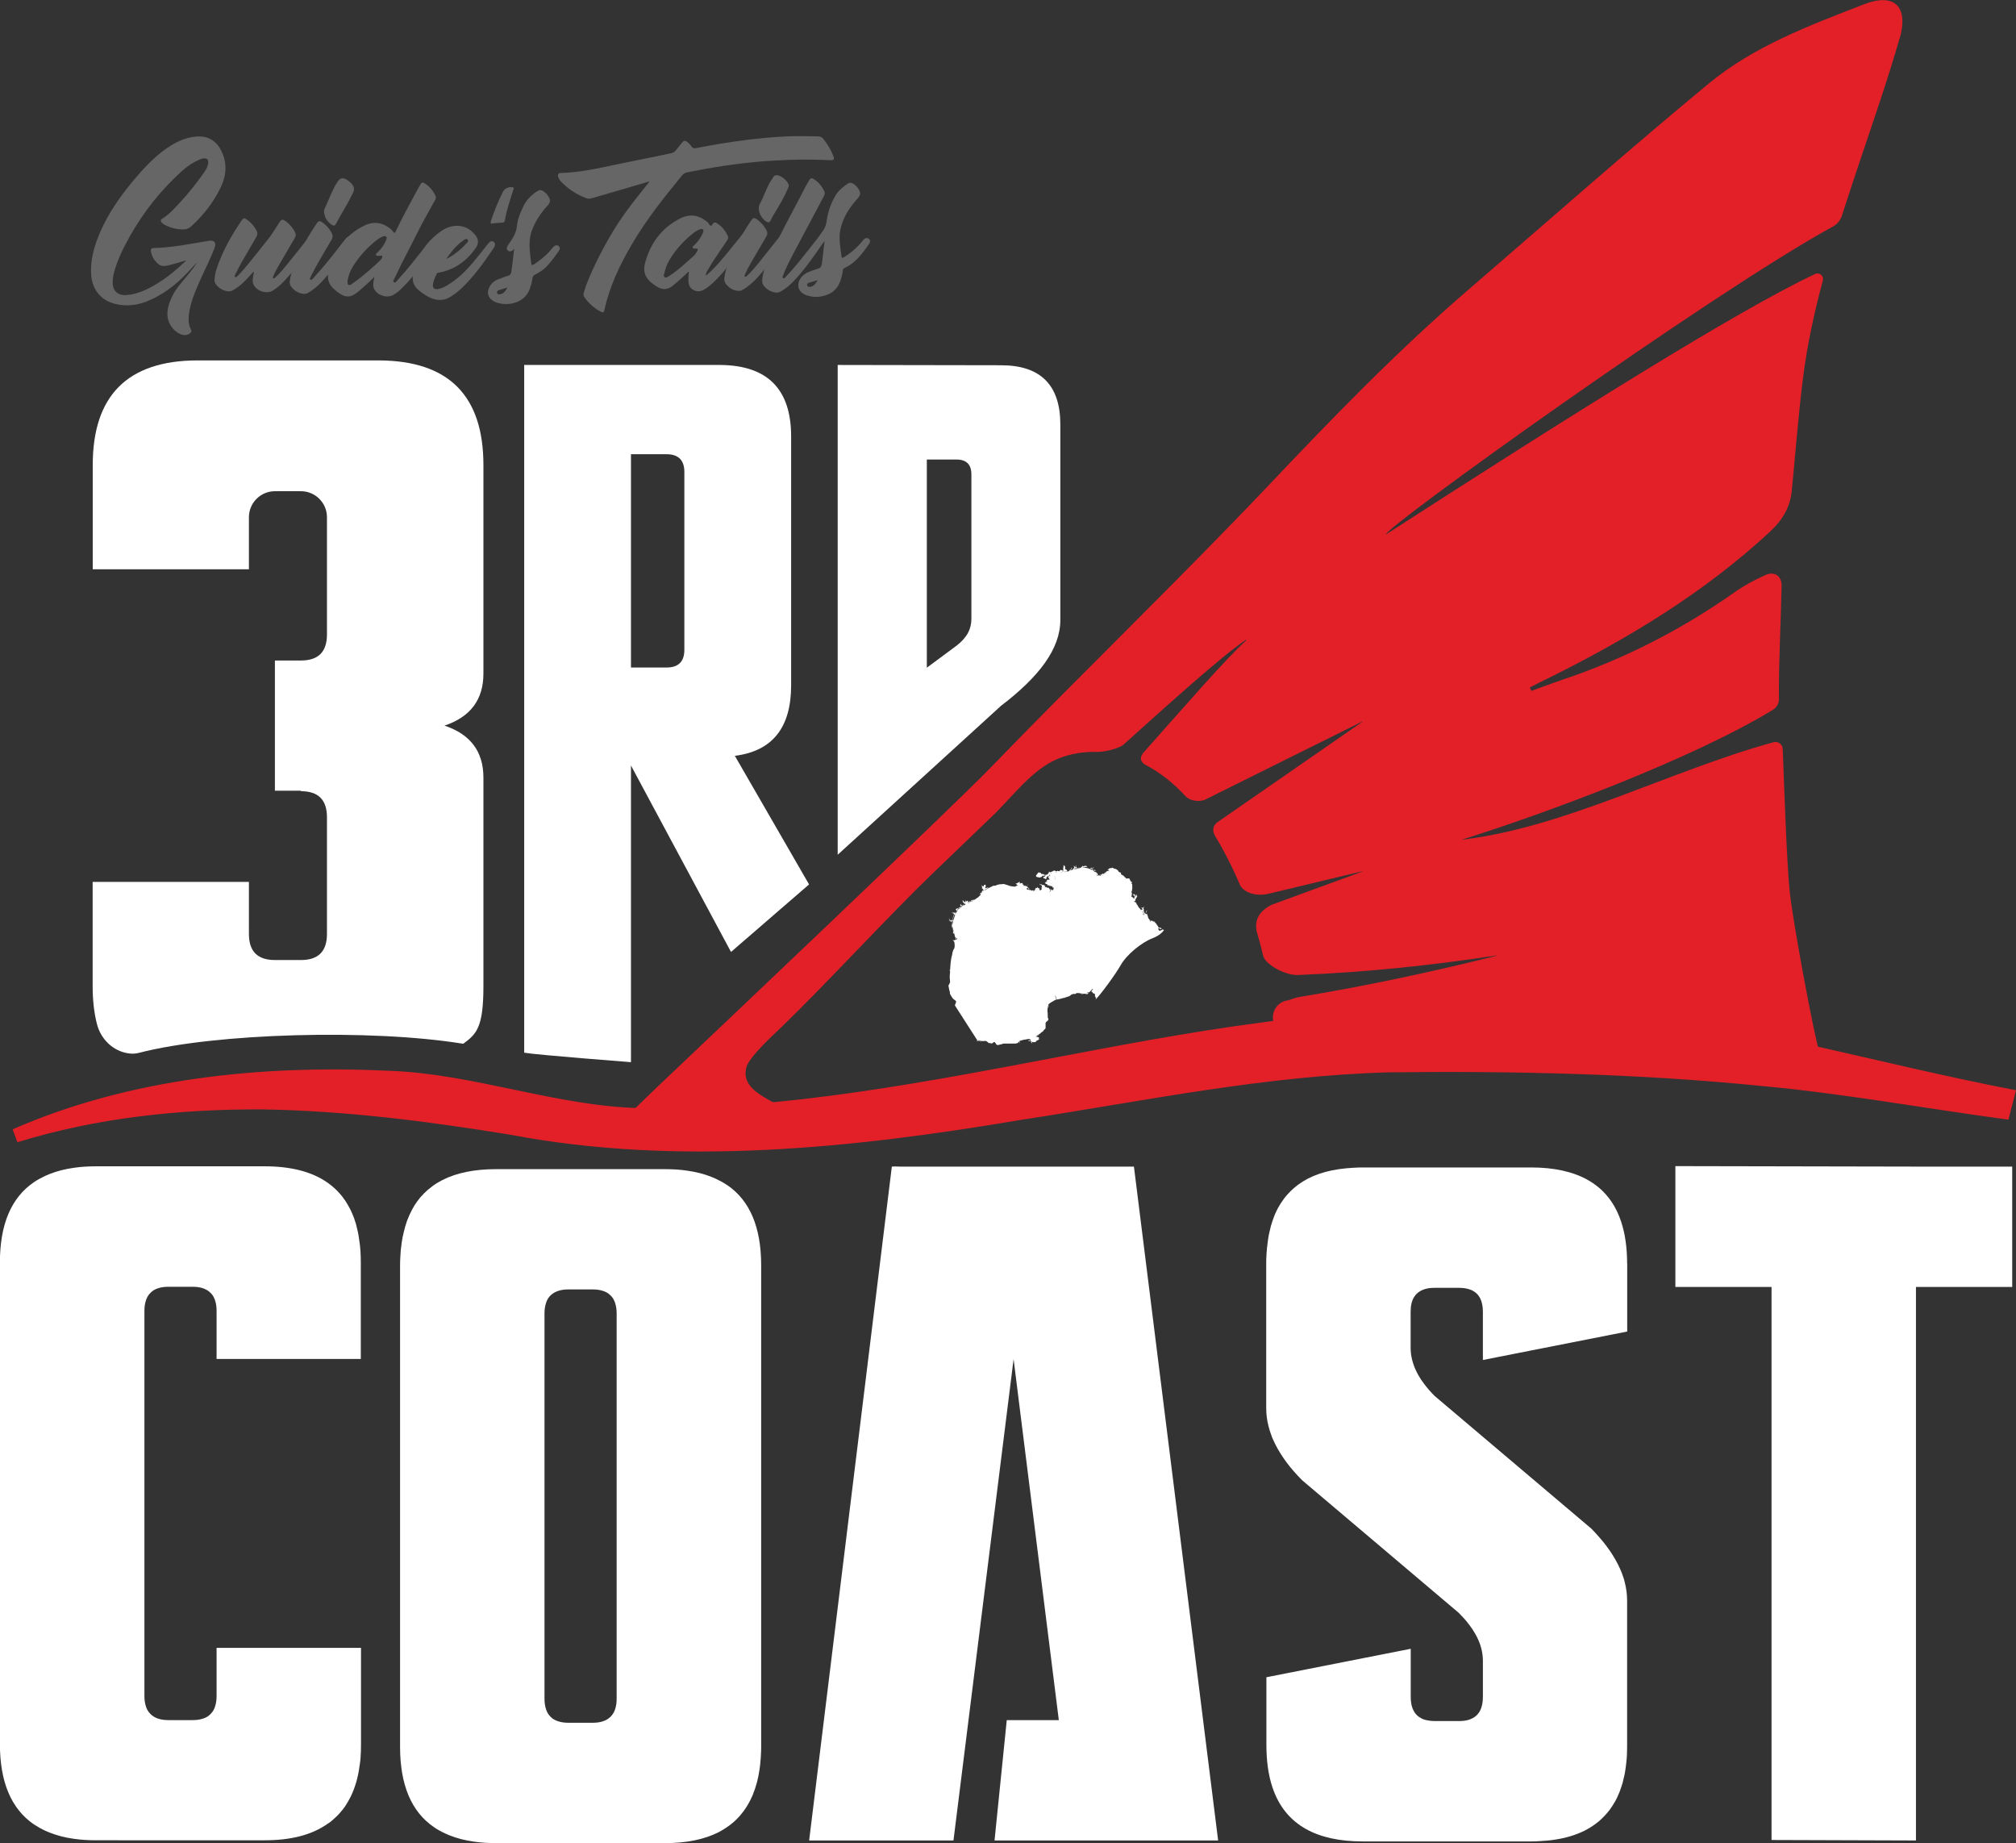
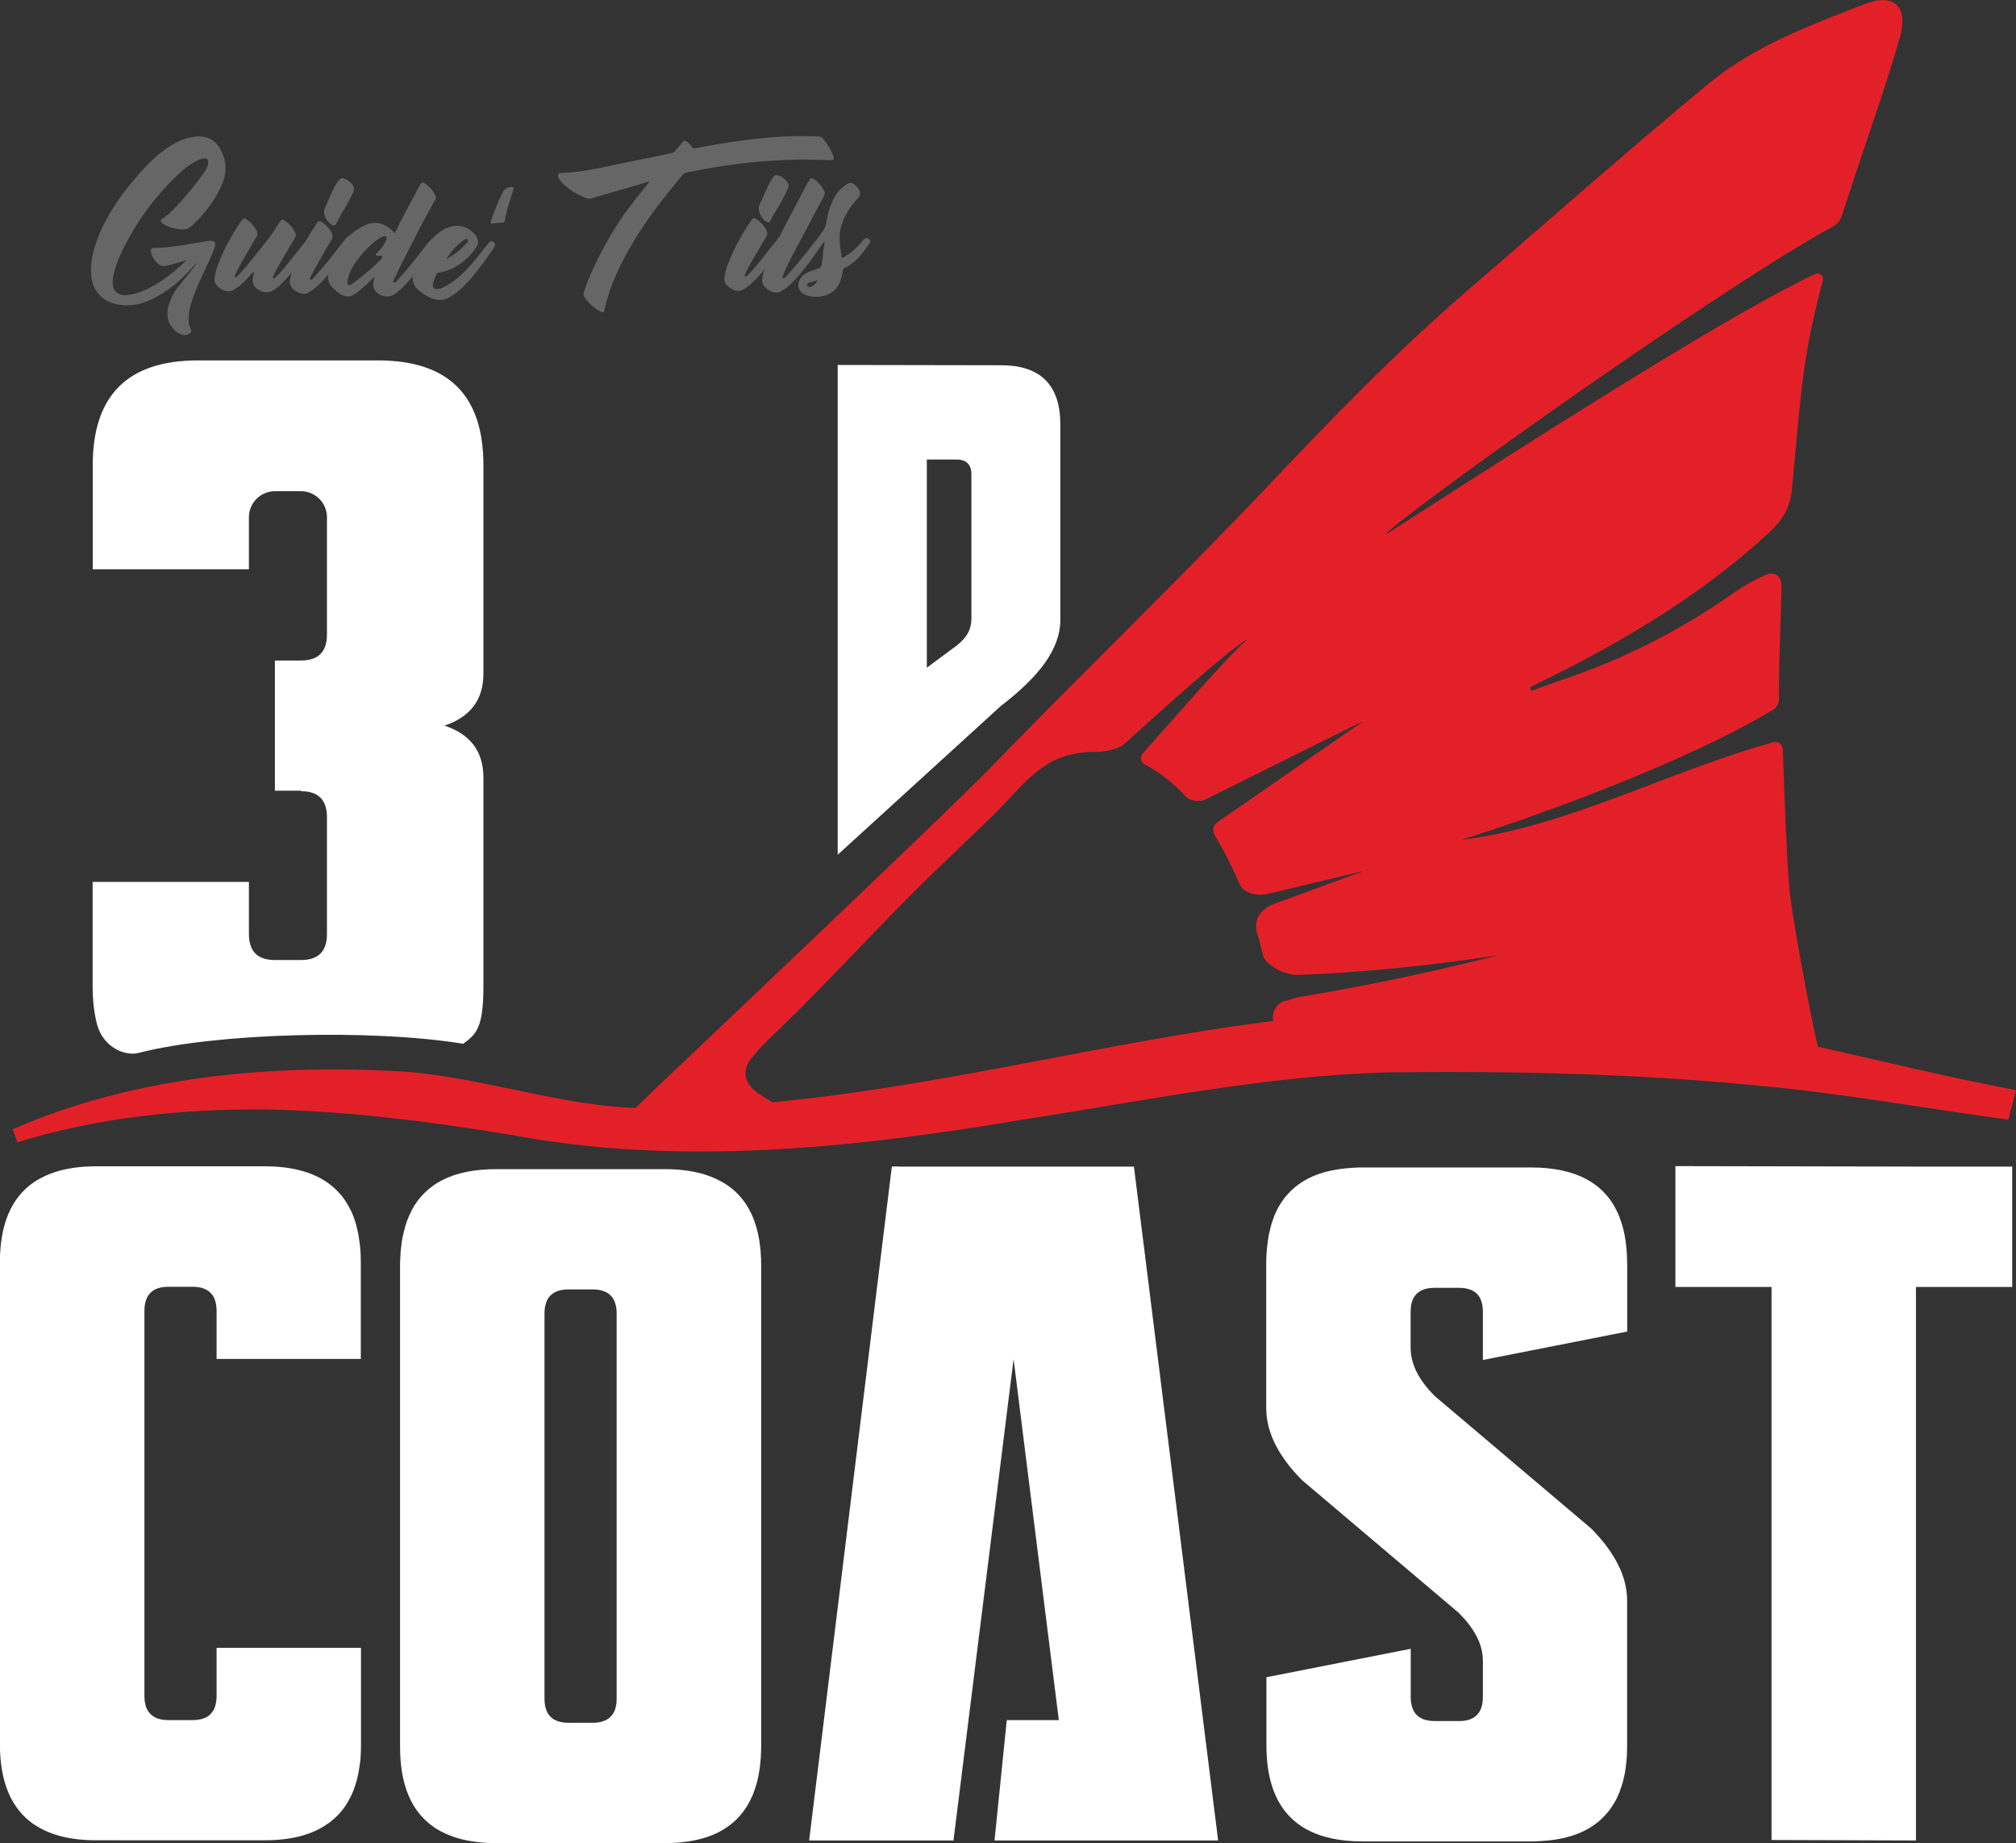
<svg xmlns="http://www.w3.org/2000/svg" xmlns:ns1="http://sodipodi.sourceforge.net/DTD/sodipodi-0.dtd" xmlns:ns2="http://www.inkscape.org/namespaces/inkscape" id="Layer_2" data-name="Layer 2" viewBox="0 0 212.6 194.32" ns1:docname="bThird-coast-stacked-white.svg" ns2:version="1.3 (0e150ed6c4, 2023-07-21)">
  <rect x="0" y="0" width="212.6" height="194.32" fill="#333333" stroke="none" />
  <defs id="defs4">
    <style id="style2">
      .cls-1 {
        fill: #666;
      }

      .cls-1, .cls-2, .cls-3, .cls-4, .cls-5, .cls-6 {
        stroke-width: 0px;
      }

      .cls-3 {
        fill: #fff;
      }

      .cls-4 {
        fill: #99594d;
      }

      .cls-5 {
        fill: #231f20;
      }

      .cls-6 {
        fill: #e32028;
      }
    </style>
  </defs>
  <g id="Layer_1-2" data-name="Layer 1">
    <g id="g10">
      <path class="cls-6" d="M200.32,4.06c-1.28,4.46-2.82,8.84-4.29,13.24-.61,1.8-1.19,3.6-1.78,5.41-.16.5-.49.92-.95,1.17-12.89,7.05-47.49,31.91-47.14,32.47,19.73-12.73,37.05-23.6,45.27-27.47.44-.2.93.21.8.69-.9,3.35-1.64,6.74-2.08,10.21-.51,3.99-.8,8-1.2,11.99-.17,1.71-.97,3.05-2.25,4.25-7.01,6.51-15.1,11.37-23.61,15.58-.59.28-1.18.58-1.76.88.06.12.11.24.16.36,1.08-.39,2.15-.78,3.24-1.16,6.52-2.18,12.58-5.28,18.2-9.24,1.01-.71,2.13-1.32,3.27-1.82.93-.41,1.7.11,1.68,1.14-.06,3.4-.32,8.3-.28,11.9.02.48-.22.92-.62,1.17-8.63,5.25-24.08,10.97-32.86,13.71,10.89-1.27,21.86-7.24,32.9-10.28.48-.14.96.21.98.7.16,4.14.39,11.21.71,14.79.2,2.26,1.59,10,2.53,14.51.25,1.19.47,2.16.63,2.74-.76.04-3.96.2-3.42.06-.02-.13-.04-.27-.06-.41-.2-.05-.39-.14-.56-.12-3.56.35-6.87-1.25-10.42-1.24-3.81.02-10.11-1.38-13.92-1.77-5.96-.6-7.99,2.14-13.85,1.6-.49.15-.97.29-1.45.43.05-.04.1-.08.14-.13-.28.06-.5.13-.51.17.05.01.09.02.13.02-1.26.37-2.51.69-3.77.93-.66.13-9.81,1.82-9.83,2.16.07-1.69.04-3.39-.09-5.08,0-.07-.01-.13-.02-.2-.08-.97.62-1.84,1.59-1.95,0,0,.01,0,.02,0,.32-.13.7-.25,1.12-.34.13-.02.26-.05.39-.07,6.65-1.1,13.48-2.54,20.46-4.29v-.03c-7.08,1.08-14,1.78-20.76,2.05-.09.01-.19.01-.29.01-1.46-.02-3.4-1.21-3.57-2.05-.19-.84-.41-1.67-.66-2.49-.26-1.18.16-2.14,1.52-2.84.01-.01.02-.01.03-.02l9.58-3.51v-.03s-9.93,2.38-9.93,2.38h-.01c-1.41.32-2.54-.22-2.92-.84h0c-.04-.09-.07-.17-.11-.25-.51-1.19-1.08-2.36-1.7-3.51-.28-.52-.58-1.04-.89-1.55-.31-.6-.17-1.06.29-1.41l15.29-10.59-.02-.02-16.6,8.25s0,.01-.02.01c-.62.23-1.48.11-1.93-.29t-.02-.01c-1.26-1.38-2.71-2.57-4.38-3.43h-.01c-.45-.33-.5-.73-.23-1.08h-.04c4.31-4.85,8.93-10.18,10.99-12.01l-.05-.05c-2.72,1.87-7.87,6.53-12.99,11.13h-.01c-.75.47-2.15.7-2.65.69h.04c-1.42-.05-2.85.17-4.16.7-2.75,1.11-4.85,4.04-6.96,6.06-2.14,2.06-4.28,4.11-6.42,6.17-4.28,4.11-11.51,11.94-15.79,16.05-.82.79-3.38,3.12-3.71,4.21-.24.8-.06,1.44.34,1.97.71.95,2.13,1.57,3.21,2.2l-16.3,1.2s2.19-2.16,3.07-2.99c6.21-5.88,31.49-29.85,35.42-33.92,9.57-9.9,19.73-19.67,29.21-29.65,6.76-7.14,13.59-14.2,21.05-20.63,8.46-7.29,16.83-14.7,25.43-21.81,4.79-3.97,10.65-6.15,16.39-8.38,3.22-1.26,4.75.22,3.78,3.61Z" id="path6" />
    </g>
    <path class="cls-5" d="M22.84,143.29v-5.08c0-.42-.05-.78-.16-1.1-.02-.08-.05-.16-.09-.23-.09-.22-.22-.41-.39-.57-.21-.21-.47-.37-.79-.48-.32-.11-.68-.16-1.11-.16h-2.53c-.42,0-.79.05-1.11.16-.32.1-.59.26-.79.48-.17.16-.3.35-.39.57-.04.07-.07.15-.09.23-.11.32-.16.68-.16,1.1v40.6c0,.42.05.79.16,1.11.07.24.18.44.33.63.05.06.1.12.15.17.05.05.11.1.17.15.06.05.12.09.19.13t0,0c.06.04.13.08.2.11.08.03.15.06.23.09.32.11.69.16,1.11.16h2.53c.43,0,.79-.05,1.11-.16.32-.1.59-.26.79-.48.05-.05.1-.11.15-.17.15-.18.26-.39.33-.63.11-.32.16-.69.16-1.11v-5.07h15.23v10.14c0,.21,0,.43-.01.63,0,.14,0,.28-.02.43,0,.08,0,.16-.01.24,0,.14-.02.27-.03.4,0,.07-.01.14-.03.21,0,.13-.03.25-.05.37-.02.16-.05.32-.07.48-.03.21-.08.41-.12.62-.08.39-.19.77-.32,1.13-.08.21-.15.43-.24.63-.06.15-.14.3-.21.45-.08.16-.17.33-.26.48-.09.15-.19.31-.28.46-.1.15-.21.29-.32.43-.11.14-.22.27-.34.4-.12.13-.24.26-.37.37-.13.12-.26.24-.39.35-.07.06-.14.12-.21.17-.08.05-.15.1-.23.15-1.64,1.17-3.85,1.75-6.65,1.75H10.15c-.84,0-1.64-.05-2.38-.16-.46-.06-.91-.15-1.33-.26-.42-.11-.82-.24-1.2-.39-.15-.06-.3-.12-.45-.19-.43-.2-.84-.43-1.22-.68-2.39-1.64-3.58-4.47-3.58-8.48v-50.75c0-4.02,1.19-6.84,3.58-8.47.38-.26.79-.48,1.22-.68.15-.06.3-.13.45-.19.38-.15.78-.28,1.2-.39.42-.11.86-.19,1.33-.26.74-.11,1.53-.16,2.38-.16h17.76c2.8,0,5.02.58,6.67,1.75.14.1.28.21.42.32,0,0,.01,0,.02.02.12.1.25.21.36.32.01,0,.03.02.03.03.11.1.21.21.31.32.26.27.49.57.7.88.1.15.19.3.28.46.09.15.17.32.26.48.06.12.12.25.18.39.04.09.08.18.11.27.06.14.11.27.15.42.06.17.12.35.17.54,0,0,0,0,0,.01.05.19.1.39.14.58.05.21.09.41.12.63.03.15.05.32.07.48.02.12.04.24.05.36.01.06.02.13.02.2.02.14.03.28.04.42,0,.07.01.14.01.21.01.15.02.3.02.44,0,.21.01.41.01.63v10.15h-15.23Z" id="path12" style="fill:#ffffff" />
    <path class="cls-5" d="M76.68,124.95c-.38-.26-.79-.48-1.22-.68-.15-.06-.3-.13-.45-.19-.37-.15-.77-.28-1.2-.39-.42-.11-.86-.19-1.33-.26-.74-.11-1.53-.16-2.38-.16h-17.77c-2.28,0-4.17.38-5.68,1.15-.37.19-.72.4-1.04.64-.15.11-.3.23-.44.35-.02,0-.03.02-.04.03-.14.12-.27.24-.4.37-.03.02-.05.05-.07.08-.11.11-.22.23-.32.34-.03.03-.06.06-.08.1-.11.13-.21.26-.32.41,0,0-.01.01,0,.02-.12.15-.22.32-.32.48,0,.01,0,.02-.01.03-.1.16-.19.33-.27.5-.02.03-.04.07-.05.11-.08.15-.15.3-.21.46-.1.23-.19.45-.26.7-.06.2-.13.41-.18.63-.06.21-.1.43-.15.64,0,.02-.01.05-.02.07-.03.15-.05.3-.08.46-.01.07-.03.14-.03.21-.02.1-.03.21-.04.31-.02.14-.03.27-.05.41,0,.03,0,.06-.01.1-.02.21-.03.43-.04.65-.02.29-.03.59-.03.9v50.75c0,4.02,1.19,6.85,3.58,8.48.38.26.78.48,1.22.68.15.06.3.13.44.19.38.15.78.28,1.21.39.42.11.86.19,1.32.26.74.11,1.53.16,2.38.16h17.77c2.28,0,4.16-.39,5.67-1.15h0c.14-.07.28-.15.41-.23.1-.06.21-.13.3-.19.03-.01.05-.03.08-.05.25-.17.5-.35.72-.54.15-.13.3-.26.44-.41.14-.14.28-.29.4-.44.39-.46.72-.97,1-1.53.08-.17.17-.35.25-.54.01-.03.03-.05.03-.08.16-.39.29-.8.41-1.23.11-.4.19-.83.26-1.27,0-.04.01-.08.02-.12.02-.1.03-.21.04-.31.03-.17.04-.34.05-.51.03-.21.04-.44.05-.66.02-.29.03-.59.03-.9v-50.75c0-4.02-1.19-6.84-3.58-8.47ZM65.03,179.09c0,.42-.05.79-.16,1.11-.07.24-.18.44-.33.63-.05.06-.1.12-.15.17-.21.21-.47.37-.79.48-.32.11-.68.16-1.11.16h-2.53c-.42,0-.79-.05-1.11-.16-.32-.1-.59-.26-.8-.48-.05-.05-.1-.11-.15-.17-.14-.18-.25-.39-.32-.63-.11-.32-.16-.69-.16-1.11v-40.6c0-.42.05-.78.16-1.1.02-.08.05-.16.08-.23.1-.22.23-.41.39-.57.21-.21.48-.37.8-.48.32-.11.69-.16,1.11-.16h2.53c.43,0,.79.05,1.11.16.32.1.59.26.79.48.17.16.3.35.39.57.04.07.07.15.09.23.11.32.16.68.16,1.1v40.6Z" id="path14" style="fill:#ffffff" />
    <path class="cls-5" d="M104.88,194.05h23.58l-8.88-71.05h-25.53c.66,1.03,17.72,3.3,17.22,1.92-.13-.35-15.32-1.64-15.72-1.64,0,0,2.91,1.2,1.66.27-.58-.43-2.43-.62-3.16-.55l-8.72,71.05h15.22l6.34-50.75,4.77,38.06h-5.49l-1.29,12.69Z" id="path16" style="fill:#ffffff" />
-     <path class="cls-5" d="M134.08,151.31c-.12-.32-.22-.63-.3-.95.08.32.18.63.3.95Z" id="path18" />
    <path class="cls-5" d="M136.45,155.12c-.28-.32-.54-.63-.77-.95.24.32.5.63.77.95Z" id="path20" />
    <path class="cls-5" d="M171.6,133.23v7.16l-15.22,3v-5.08c0-1.17-.4-1.93-1.21-2.29-.15-.06-.3-.12-.47-.15-.26-.06-.55-.09-.87-.09h-2.53c-.32,0-.61.03-.86.09-.15.03-.28.08-.41.13-.25.1-.45.24-.63.41-.1.1-.2.22-.28.35-.24.39-.36.91-.36,1.55v3.8c0,.42.05.84.16,1.27.03.1.06.21.09.32.13.43.32.85.55,1.27.18.32.39.64.63.95.32.43.69.85,1.11,1.27l16.49,13.96c.16.15.31.32.46.48.29.32.57.63.83.95h0c1.01,1.25,1.72,2.5,2.12,3.75.06.18.11.35.15.54.16.63.24,1.27.24,1.9v15.22c0,.21,0,.43-.01.64,0,.12,0,.23-.01.35l-.02.37c-.02.17-.03.35-.05.52-.01.14-.03.28-.05.41-.02.14-.04.28-.06.43-.03.21-.07.41-.12.61-.05.2-.09.39-.14.59,0,.01-.01.03-.01.05-.1.33-.21.65-.32.95-.03.07-.06.14-.09.21-.05.12-.1.24-.15.35-.01.02-.02.04-.03.06-.06.14-.14.28-.21.41-.02.02-.03.04-.04.06-.07.13-.15.26-.23.38-.02.03-.04.06-.06.09-.08.12-.17.24-.24.35-.34.44-.72.84-1.13,1.2-.12.1-.24.19-.36.28h0c-1.48,1.11-3.46,1.71-5.92,1.82-.28.02-.57.03-.87.03h-17.77c-4.87,0-7.98-1.75-9.35-5.25-.06-.15-.12-.31-.17-.47-.42-1.27-.63-2.75-.63-4.44v-7.15l15.22-3v5.07c0,.43.05.79.16,1.12.08.24.19.44.33.63.05.06.1.12.15.17.15.15.35.28.57.39.14.06.3.12.47.15.26.06.55.09.86.09h2.53c.34,0,.65-.03.92-.1.13-.03.25-.07.36-.12.84-.35,1.26-1.13,1.26-2.32v-3.8c0-.95-.26-1.91-.81-2.86-.18-.32-.39-.64-.63-.95-.16-.21-.33-.43-.52-.64-.19-.21-.39-.42-.6-.63l-16.49-13.96c-.32-.32-.61-.63-.89-.95h0c-.28-.32-.54-.64-.77-.95-.12-.16-.23-.32-.34-.48-.44-.64-.79-1.27-1.07-1.9-.07-.15-.14-.32-.19-.48-.12-.32-.22-.63-.3-.95-.16-.63-.24-1.27-.24-1.91v-15.23c0-.32,0-.64.03-.95,0-.14.01-.27.03-.4,0-.17.03-.35.05-.52.01-.14.03-.28.05-.41.01-.14.04-.28.06-.43.03-.21.07-.41.12-.61.05-.2.09-.39.14-.59,0-.02,0-.04.01-.05.1-.36.23-.71.35-1.04.06-.17.14-.32.21-.48,0-.02.01-.04.03-.06.06-.14.14-.28.21-.41.01-.02.02-.04.04-.06.08-.15.17-.29.26-.43.1-.15.2-.29.3-.43.11-.14.21-.27.33-.4,0,0,0,0,0,0,.12-.13.23-.25.35-.37s.25-.24.38-.35c.13-.11.26-.21.4-.32,0-.01,0,0,0,0,1.31-.97,3.01-1.55,5.09-1.74,0,0,0,0,0,0,.14-.01.28-.03.41-.03.14-.01.28-.03.42-.03.28-.02.58-.03.88-.03h17.77c4.86,0,7.98,1.75,9.34,5.25.06.15.12.31.17.47.42,1.27.63,2.75.63,4.43Z" id="path22" style="fill:#ffffff" />
    <path class="cls-5" d="M171.21,166.32c-.4-1.24-1.11-2.49-2.12-3.74,1.02,1.24,1.73,2.49,2.12,3.74Z" id="path24" />
    <polygon class="cls-5" points="212.2 123 212.2 135.69 202.05 135.69 202.05 194.05 186.82 194 186.82 135.69 176.68 135.69 176.68 122.95 176.67 122.95 176.68 122.95 202.05 123 212.2 123" id="polygon26" style="fill:#ffffff" />
    <path class="cls-5" d="M46.86,76.5c2.75.91,4.12,2.74,4.12,5.49v21.97c0,4.39-.73,5.06-2.13,6.09-9.76-1.59-26.19-1.12-34.17.95-.37.1-.75.12-1.13.06-1.62-.23-2.91-1.48-3.32-3.07-.31-1.19-.46-2.54-.46-4.03v-10.98h16.48v5.49c0,1.84.91,2.75,2.74,2.75h2.75c1.83,0,2.74-.91,2.74-2.75v-12.3c0-1.84-.91-2.75-2.74-2.75v-.05h-2.75v-13.73h2.75c1.83,0,2.74-.91,2.74-2.75v-12.36c0-1.51-1.23-2.74-2.74-2.74h-2.75c-1.51,0-2.74,1.23-2.74,2.74v5.49H9.78v-10.98c0-7.32,3.66-11.01,10.99-11.04h19.22c7.33.04,10.99,3.72,10.99,11.04v21.98c0,2.74-1.37,4.58-4.12,5.49Z" id="path28" style="fill:#ffffff" />
-     <path class="cls-5" d="M77.5,79.69c3.95-.5,5.93-2.97,5.93-7.43v-26.24c0-5-2.5-7.51-7.51-7.54h-20.64v72.51c1.25.23,11.26,1,11.26,1v-31.28l10.55,19.66,8.23-7.12-7.82-13.55ZM72.17,68.51c0,1.25-.63,1.87-1.88,1.87h-3.75v-22.49h3.75c1.25,0,1.88.63,1.88,1.87v18.74Z" id="path30" style="fill:#ffffff" />
    <path class="cls-2" d="M93.06,113.42s.04-.03.06-.05l-.06.06h0Z" id="path32" />
    <path class="cls-4" d="M101.08,97.63s.04-.02.06-.03h0s-.05,0-.06.03Z" id="path34" />
    <path class="cls-6" d="M212.6,114.95l-.8,3.1c-8.86-1.19-17.47-2.77-26.11-3.56-12.92-1.29-26.12-1.58-39.12-1.43-13.09.34-25.85,3.01-38.93,5.02-17.58,2.97-36.14,4.93-53.88,1.55-8.69-1.41-17.29-2.52-26.08-2.66-8.68-.04-17.45.87-25.84,3.46l-.51-1.36c12.39-5.42,26.33-6.81,39.76-6.17,8.83.31,17.67,3.75,26.4,3.93.52.01,1.04.01,1.55.01,3.36,0,6.7-.14,10.02-.41,7.65-.6,15.24-1.81,22.87-3.18l4.38-.81c1.2-.22,2.4-.45,3.61-.68,7.62-1.44,15.33-2.94,23.1-3.95.35-.05.7-.09,1.05-.14.59-.07,1.18-.14,1.78-.21,3.48-.4,6.97-.7,10.47-.84,4.22-.19,8.45-.25,12.69-.15,2.57.05,5.15.15,7.71.32,8.26.53,16.47,1.65,24.52,3.46,7.29,1.64,13.82,3.24,21.36,4.7Z" id="path36" />
    <path class="cls-5" d="M88.34,38.48l17.22.03c4.18,0,6.26,2.09,6.26,6.26v20.59c0,3.05-2.23,5.98-6.26,9.06l-17.22,15.7v-51.64ZM97.74,70.4l3.13-2.32c1.14-.88,1.57-1.79,1.57-2.84v-15.22c0-1.04-.52-1.57-1.57-1.57h-3.13v21.93Z" id="path38" style="fill:#ffffff" />
    <g id="g68">
      <path class="cls-1" d="M87.9,16.5c-.26-.69-.63-1.31-1.1-1.88-.13-.16-.29-.23-.51-.24-1.12-.03-2.24-.05-3.36,0-1.45.07-2.89.21-4.33.39-1.75.22-3.49.51-5.21.85-.21.04-.35,0-.47-.18-.12-.19-.29-.36-.48-.5-.18-.13-.33-.13-.48.06-.22.29-.47.56-.69.85-.13.17-.28.25-.48.3-2.58.56-3.29.66-5.87,1.21-1.91.4-3.83.83-5.8.88-.23,0-.32.16-.26.39.06.22.19.4.35.56.73.77,1.61,1.31,2.59,1.7.22.08.43.07.65,0,1.89-.56,3.79-1.11,5.69-1.66.72-.21-.42.09.31-.11,0,.11-.06.15-.1.2-.85,1.06-1.69,2.11-2.48,3.21-1.52,2.11-3.14,5.14-4.07,7.58-.08.25-.15.51-.24.76-.05.15-.04.28.04.41.45.69,1.05,1.2,1.76,1.59.22.12.33.06.38-.19.54-2.49,1.62-4.75,2.9-6.93,1.52-2.6,3.39-4.94,5.29-7.26.16-.19.34-.29.58-.33,2.71-.54,5.44-.97,8.2-1.17,1.62-.11,3.25-.19,4.88-.16.67,0,1.33.04,2,.06.35,0,.42-.08.3-.41Z" id="path40" />
      <path class="cls-1" d="M20.79,27.64c-.37.4-.72.8-1.1,1.19-1.21,1.25-2.57,2.3-4.21,2.95-1.1.43-2.23.54-3.37.25-1.45-.36-2.36-1.48-2.49-2.98-.13-1.59.3-3.06.91-4.5.87-2.03,2.12-3.82,3.53-5.51,1.05-1.25,2.15-2.45,3.5-3.39.94-.65,1.94-1.15,3.11-1.25,1.18-.1,2.07.36,2.63,1.43.68,1.31.6,2.63-.02,3.92-.76,1.57-1.81,2.93-3.1,4.1-.3.27-.63.36-1,.34-.65-.03-1.26-.19-1.84-.5-.12-.07-.22-.15-.31-.25-.11-.14-.1-.27.05-.36.74-.45,1.31-1.09,1.89-1.72.94-1.02,1.81-2.11,2.6-3.25.2-.29.38-.61.39-.98.01-.31-.12-.44-.43-.43-.17,0-.33.06-.49.13-.72.3-1.36.75-1.93,1.27-2.17,1.98-3.97,4.24-5.41,6.8-.66,1.18-1.27,2.39-1.64,3.7-.11.39-.18.8-.18,1.21,0,.86.56,1.36,1.42,1.3,1.14-.07,2.13-.54,3.09-1.1,1.16-.69,2.2-1.54,3.17-2.47.02-.02.03-.04.06-.09-.64.2-1.25.38-1.87.53-.39.09-.75.13-1.08-.16-.42-.37-.69-.81-.76-1.37-.02-.17.07-.3.26-.3,1.98-.04,3.9-.44,5.84-.76.6-.1.84.19.61.77-.4,1.03-.89,2.02-1.35,3.02-.5,1.11-1.01,2.22-1.26,3.42-.15.75-.22,1.5.15,2.21.05.11.02.19-.05.26-.23.22-.5.3-.81.24-.77-.16-1.49-.96-1.62-1.84-.11-.79.14-1.51.47-2.21.42-.88,1.1-1.57,1.7-2.32.34-.42.67-.84.95-1.31Z" id="path42" />
      <path class="cls-1" d="M39.47,29.2c-.56.56-1.09,1.04-1.63,1.5-.86.73-1.41.74-2.3.05-.48-.37-.9-.79-.95-1.44-.03-.41.05-.8.18-1.18.65-1.92,1.8-3.45,3.66-4.35.99-.48,1.94-.33,2.79.38.09.08.18.18.25.28.11.17.17.13.25-.03.74-1.56,1.58-3.07,2.4-4.59.08-.14.16-.28.24-.41.1-.18.24-.21.4-.1.53.34.93.79,1.18,1.37.07.17,0,.31-.08.45-.62,1.13-1.27,2.25-1.84,3.4-.79,1.59-1.64,3.14-2.38,4.75-.07.15-.25.39-.11.48.17.12.31-.14.43-.27.95-1.01,1.79-2.12,2.66-3.2.24-.31.49-.62.74-.91.14-.16.33-.24.52-.09.19.14.18.34.06.52-1.07,1.58-2.13,3.16-3.49,4.51-.3.3-.61.57-.98.78-.68.39-1.76.02-2.05-.71-.1-.26-.06-.53-.02-.79.02-.11.05-.22.09-.4ZM36.65,29.66c.03.14-.05.3.1.37.14.07.26-.02.37-.1.33-.24.67-.48.98-.73.69-.56,1.37-1.14,2-1.76.12-.12.25-.28.2-.44-.03-.11-.22,0-.34-.02-.11-.02-.26.02-.31-.11-.05-.12.09-.18.16-.25.38-.37.7-.78.9-1.28.05-.12.12-.27.01-.38-.12-.12-.27-.05-.4,0-.22.09-.41.21-.59.35-.99.77-1.81,1.68-2.48,2.73-.31.49-.52,1.03-.61,1.6Z" id="path44" />
-       <path class="cls-1" d="M74.46,29.06c.37-.32.68-.62.97-.93,1.01-1.08,1.9-2.26,2.84-3.4.25-.3.46-.38.65-.24.19.14.17.36-.05.69-.93,1.37-1.87,2.73-3,3.95-.47.51-.96,1.01-1.56,1.37-.39.24-.8.3-1.21.06-.4-.23-.51-.62-.5-1.05,0-.28,0-.57.06-.86-.1,0-.14.08-.19.13-.5.48-1.02.94-1.56,1.37-.54.43-1.09.42-1.65.06-.16-.1-.31-.21-.46-.32-.74-.54-1.02-1.26-.78-2.15.57-2.11,1.77-3.73,3.73-4.72.99-.5,1.95-.35,2.81.36.03.03.07.06.1.09.1.12.17.3.29.33.14.04.17-.19.28-.28.12-.09.24-.07.35,0,.53.33.91.79,1.17,1.35.09.19.01.36-.1.52-.49.72-.98,1.44-1.46,2.17-.22.34-.43.7-.63,1.05-.07.11-.12.23-.11.44ZM70,28.92c-.02.32.14.43.4.28.19-.11.38-.23.56-.36.78-.57,1.48-1.22,2.2-1.86.16-.15.27-.32.37-.51.1-.2.08-.27-.16-.26-.11,0-.26.04-.31-.09-.07-.15.1-.21.18-.29.37-.38.69-.79.89-1.29.05-.12.1-.25,0-.35-.1-.09-.23-.05-.35,0-.22.08-.42.2-.6.34-1.02.79-1.89,1.73-2.56,2.84-.3.49-.48,1.03-.59,1.56Z" id="path46" />
      <path class="cls-1" d="M26.76,28.62c-.29.31-.56.61-.84.91-.41.43-.87.81-1.4,1.1-.65.36-1.95-.43-1.9-1.12.03-.37.08-.74.2-1.1.61-1.87,1.57-3.56,2.67-5.18.17-.25.28-.26.53-.09.43.29.75.67,1.01,1.12.14.25.15.48,0,.73-.53.9-1.06,1.81-1.58,2.72-.21.37-.4.75-.59,1.14-.05.11-.18.27-.06.36.11.07.23-.09.32-.18.4-.39.76-.83,1.11-1.26.73-.91,1.47-1.81,2.18-2.73.39-.51.7-1.07,1.06-1.6.23-.34.33-.36.67-.11.39.29.7.65.94,1.08.14.24.14.46,0,.7-.5.85-1,1.7-1.5,2.56-.25.44-.51.88-.71,1.34-.04.1-.15.24-.05.32.11.08.2-.07.28-.14.49-.45.91-.98,1.33-1.5.67-.82,1.32-1.65,1.98-2.48.05-.06.1-.12.15-.19.21-.26.44-.33.61-.19.17.13.15.38-.03.65-.08.12-.16.24-.24.35-.87,1.26-1.74,2.52-2.78,3.64-.41.45-.84.87-1.37,1.18-.66.39-1.74.03-2.03-.69-.15-.36-.04-.74.03-1.1.01-.07.05-.13,0-.23Z" id="path48" />
      <path class="cls-1" d="M48.27,23.81c.8.03,1.42.41,1.9,1.03.31.41.31.87.01,1.29-.96,1.39-2.24,2.32-3.93,2.62-.08.01-.16.03-.19.11-.17.36-.35.72-.4,1.13-.05.37.13.53.5.49.31-.04.6-.17.87-.32,1.15-.65,2.07-1.56,2.91-2.56.48-.57.93-1.15,1.39-1.73.07-.09.14-.18.22-.27.15-.16.33-.24.52-.09.19.15.16.34.06.53-.05.1-.12.19-.19.29-.97,1.43-1.98,2.83-3.23,4.03-.37.35-.77.66-1.2.93-.62.39-1.27.43-1.94.18-.55-.2-1.02-.54-1.46-.91-.6-.5-.68-1.14-.51-1.84.43-1.75,1.33-3.19,2.79-4.26.65-.48,1.24-.66,1.89-.65ZM47.05,27.31c.81-.39,1.48-.94,2.08-1.59.12-.13.34-.3.19-.46-.14-.16-.35.01-.5.12-.73.51-1.27,1.21-1.77,1.94Z" id="path50" />
      <path class="cls-1" d="M80.37,29.54c.1-.94.44-1.78.84-2.59,1.02-2.13,2.13-4.21,3.23-6.29.29-.55.56-1.11.89-1.64.16-.27.26-.29.52-.12.48.31.83.75,1.08,1.26.09.19.04.35-.05.53-1.08,2.02-2.16,4.05-3.23,6.08-.38.72-.76,1.45-1.05,2.22-.04.11-.14.27-.02.34.11.07.22-.08.3-.16.8-.83,1.52-1.74,2.24-2.65.38-.47.75-.95,1.12-1.42.05-.06.1-.13.16-.18.16-.15.34-.21.53-.06.18.15.14.33.03.5-.18.28-.38.56-.57.84-.84,1.21-1.69,2.4-2.71,3.46-.41.43-.86.81-1.4,1.1-.66.36-1.94-.45-1.9-1.1,0-.04,0-.09,0-.11Z" id="path52" />
-       <path class="cls-1" d="M54.24,26.2c-.06.08-.09.11-.12.14-.17.17-.4.22-.55.09-.18-.16-.14-.35-.03-.53.06-.09.11-.18.18-.27.41-.57.75-1.15.81-1.9.06-.65.34-1.27.61-1.87.3-.68.79-1.2,1.39-1.62.39-.27.56-.26.93.04.15.13.28.27.38.44.23.39.21.63-.1.96-.72.78-1.29,1.65-1.66,2.65-.33.92-.25,1.85-.14,2.79.02.2.06.4.08.61.02.22.09.28.29.14.6-.39,1.16-.83,1.64-1.36.13-.15.25-.3.38-.45.18-.21.43-.26.58-.12.18.17.14.36,0,.55-.42.59-.84,1.17-1.35,1.69-.33.33-.73.56-1.14.78-.16.09-.25.18-.27.38-.04.36-.14.71-.26,1.06-.49,1.47-2.04,1.78-3.02,1.62-.33-.05-.64-.13-.92-.33-.48-.35-.62-.82-.37-1.36.2-.43.54-.73.98-.89.34-.13.68-.26,1.03-.37.2-.06.29-.16.33-.39.13-.81.19-1.62.31-2.5ZM53.51,30.32c-.33.1-.59.17-.84.25-.15.05-.31.13-.25.31.06.18.24.17.39.13.34-.09.51-.35.7-.69Z" id="path54" />
      <path class="cls-1" d="M86.94,25.43c-.06.07-.08.1-.1.12-.15.18-.34.24-.54.12-.17-.1-.18-.32-.04-.55.16-.26.31-.52.5-.75.28-.35.37-.75.43-1.18.15-.94.46-1.83.96-2.64.3-.49.74-.83,1.21-1.16.24-.16.46-.15.69.02.18.13.34.29.46.48.28.42.26.67-.08,1.05-.86.95-1.54,2-1.81,3.28-.15.71-.06,1.43.03,2.15.03.21.07.42.09.63.02.21.1.23.27.12.6-.39,1.16-.82,1.64-1.36.14-.16.28-.33.42-.49.17-.18.39-.22.55-.1.16.12.18.33.03.55-.71,1.01-1.42,2.01-2.6,2.54-.13.06-.15.15-.17.28-.05.42-.16.82-.31,1.21-.36.92-1.08,1.35-2.01,1.51-.49.09-.98.04-1.45-.11-.96-.3-1.21-1.17-.58-1.95.22-.26.49-.43.81-.55.3-.11.6-.23.91-.32.25-.07.37-.19.41-.47.12-.79.18-1.59.3-2.44ZM86.22,29.54c-.34.1-.61.18-.88.26-.14.04-.26.13-.22.28.04.18.21.18.35.16.37-.07.55-.35.76-.7Z" id="path56" />
      <path class="cls-1" d="M30.57,29.66c.04-.6.26-1.23.51-1.85.61-1.49,1.39-2.88,2.29-4.21.24-.35.34-.36.69-.11.37.27.66.62.89,1.01.16.27.17.52,0,.8-.53.89-1.05,1.79-1.57,2.7-.21.36-.39.74-.58,1.11-.06.12-.19.29-.07.38.11.08.25-.1.34-.2.32-.35.63-.7.94-1.06.83-.96,1.59-1.99,2.39-2.98.06-.08.12-.16.19-.22.16-.13.34-.17.51-.03.16.14.14.32.03.48-.19.29-.38.58-.58.86-.84,1.21-1.69,2.4-2.71,3.46-.41.43-.87.81-1.4,1.1-.62.34-1.98-.42-1.89-1.26Z" id="path58" />
      <path class="cls-1" d="M76.4,29.31c.04-.6.26-1.22.51-1.83.61-1.49,1.39-2.88,2.29-4.21.23-.34.34-.35.67-.11.4.29.7.66.94,1.08.14.24.14.46,0,.7-.54.91-1.07,1.83-1.6,2.74-.23.4-.45.81-.63,1.23-.03.08-.11.19-.03.25.1.07.18-.04.25-.1.47-.43.86-.92,1.26-1.41.73-.9,1.44-1.81,2.16-2.71.06-.08.12-.16.19-.22.15-.14.33-.19.51-.05.18.14.16.33.04.5-.18.28-.37.56-.57.84-.84,1.21-1.69,2.4-2.71,3.46-.42.44-.88.82-1.42,1.12-.62.34-2-.43-1.88-1.29Z" id="path60" />
      <path class="cls-1" d="M34.17,22.3c.02-.1.01-.19.05-.26.44-.91.75-1.88,1.29-2.74.37-.59.64-.66,1.22-.24.11.08.22.18.32.28.26.28.38.56.18.98-.4.83-.85,1.62-1.32,2.4-.16.28-.31.56-.46.84-.12.24-.23.29-.46.14-.51-.33-.78-.8-.82-1.39Z" id="path62" />
      <path class="cls-1" d="M81.93,18.47c.44.02,1.13.59,1.24,1.02.03.13-.02.22-.06.33-.36.88-.85,1.7-1.34,2.51-.18.3-.37.61-.51.93-.09.2-.22.21-.38.14-.56-.26-1.11-1.25-.74-1.92.44-.81.69-1.71,1.2-2.49.07-.11.14-.22.22-.34.09-.14.22-.2.39-.18Z" id="path64" />
      <path class="cls-1" d="M51.89,23.57c-.17.04-.18-.09-.11-.3.36-1.07.78-2.12,1.3-3.12.16-.3.7-.51,1.01-.4.16.05.07.16.05.24-.17.54-.35,1.08-.51,1.62-.15.52-.29,1.04-.38,1.58-.03.19-.11.29-.33.29-.31,0-.62.05-1.03.09Z" id="path66" />
    </g>
-     <path class="cls-5" d="M122.59,97.99s-.05.04-.06.07c-.07.02-.16.04-.23.07-.12-.02-.19-.19-.12-.29.04,0,.07.04.09.07.02.01.12.03.14.04h0s-.02.02-.03.02h0s.11,0,.12-.06c-.02-.03-.1-.09-.13-.1-.03.01-.07,0-.09-.01-.04.01-.1-.02-.13-.05,0-.04-.03-.08-.05-.11-.02-.01-.06-.05-.07-.07.01-.01.04-.03.03-.05-.02-.01-.04.01-.06,0-.02-.06-.07-.11-.07-.14-.02-.01-.03-.03-.03-.05h-.06s-.03-.06-.06-.06c.01-.01.03-.04.04-.05-.03-.03-.08-.07-.13-.09-.05.01-.08-.01-.11-.04l-.02.02s-.05-.02-.08-.03c-.02-.01-.02.02-.04.02,0-.01,0-.02,0-.03-.02.02-.05,0-.05-.02-.01.01-.02.03-.02.04-.02.02-.06.02-.07,0,0,.01,0,.02-.02.03h0s-.04-.03-.06-.06h.02s.04.01.05.02c.02-.02.03-.05.03-.07-.04.01-.08.02-.1-.03v-.02s-.08-.1-.1-.15c0,.02,0,.04,0,.06h0c-.03-.08-.07-.19-.07-.28-.01,0-.05-.06-.05-.08h0s0-.01,0-.01h0s.01.01.01.01c-.01-.08-.04-.14-.09-.2,0,.02.03.05.01.07-.04-.02-.06,0-.13-.03h-.02s-.01,0-.01,0h0s-.01-.04,0-.06t.02.01s.02,0,.02-.01c.04-.03.1-.09.07-.15,0-.01.05-.07.06-.09,0-.01,0-.03.03-.03h.01s.03-.03.03-.05c-.07.04-.13.07-.16.15,0,.01-.02.13-.02.13-.01.01-.04.02-.05.03v-.02s-.04.03-.06.03c-.05-.02-.04-.07-.04-.11,0-.03-.04-.07-.06-.1-.02-.1.06-.27-.07-.31v-.02s.07-.07.11-.08c.02-.01.02-.06.02-.07,0,0-.03.03-.04.04-.04.01-.08.05-.13.04v.02s-.02.01-.03.01c0,.01-.01.02-.01.03,0-.01-.04-.03-.05-.04v-.02s-.02.01-.03.02h-.02s-.04-.07-.08-.07c.02.03.06.07.09.09h0c.05.04.09.11.11.17,0,.02,0,.05-.01.06,0-.02,0-.05-.03-.06,0,.01-.01.03-.02.04-.01-.01-.02-.02-.02-.02-.02.03-.05,0-.08,0-.09.02-.09-.14-.16-.17.01.03.03.05.04.08-.02-.01-.04-.03-.04-.05-.06-.07-.17-.23-.21-.32,0-.03,0-.06-.04-.07v.02h0s-.07-.06-.07-.11c.01.01.02.01.02.02h0s-.03-.07-.04-.09c0-.03-.03-.09-.08-.09-.03-.03-.08-.03-.12-.04-.03-.02-.05-.07-.07-.1h.01s.03.05.04.05c.02.01.05.02.07.03,0-.01,0-.03,0-.05,0,0-.02,0-.02.01,0,0-.02-.01-.03-.01l.02-.03s.05.01.08.01c-.02-.02-.04-.02-.05-.02.02-.03.07-.03.08-.07-.02,0-.04.02-.06.02.02,0,.03-.01.03-.02v-.02s.02-.08.04-.12c.02-.01.04-.04.04-.06.03-.02.03-.05.04-.08.04-.03.07-.08.08-.12,0-.03-.03-.07-.04-.09-.01-.02-.02-.07-.04-.08-.11,0-.03.13-.04.17-.01,0-.05.01-.06,0-.07-.07.03-.22-.14-.18h0s.02-.02.02-.02h0s-.06-.03-.07-.05h-.01v.02l-.06-.04s.02.03.03.04c0,.02-.01.04-.01.06.01,0,.05-.01.06-.01-.02.03-.08.03-.09.07.07.02.15.07.21.03,0,.01-.03.04-.04.04,0,.03.02.06,0,.08-.02.03-.02.07-.02.09.03.04,0,.1-.05.09-.02,0-.02-.04-.02-.05-.04.01-.06-.02-.08-.04-.03-.03-.08-.05-.11-.08-.01.02.01.04.03.07-.05-.04-.1-.11-.08-.18,0,.01,0,.03.01.04.04-.11.02-.25.04-.33-.04-.04-.05-.1-.05-.15h.02s.02-.05.02-.08c.01-.02.04-.06.02-.09,0,0-.01.02-.01.02,0-.02.02-.14.04-.15-.01-.02,0-.06,0-.08v-.08c.01-.05-.03-.16,0-.21-.02-.02-.02-.04,0-.06-.01-.03-.02-.07-.03-.1h-.02s0-.01-.02-.01c-.01.01-.02.02-.03.01h0s0-.03,0-.03c0,0,0-.01,0-.01t0-.02l.02-.03s.05.03.06.05c-.03-.04-.02-.11-.03-.15,0-.02-.04-.02-.06-.02-.03-.03-.1-.07-.08-.12-.02,0-.04,0-.04-.02,0-.02,0-.06-.01-.08,0-.01-.06-.03-.07-.05l.03-.02s-.05-.05-.05-.08c-.01.01-.03.02-.03.03-.01-.01-.03-.02-.04-.03-.02.04-.07.03-.1.01-.02.01-.05.01-.07.02-.02.01-.05.02-.07.01,0-.01,0-.02,0-.03-.01-.01-.03,0-.04-.02h0s0-.03,0-.03c-.02-.01-.03-.05-.05-.05-.06,0-.1-.03-.1-.08-.04-.04-.09-.1-.14-.13h-.03s-.09-.06-.12-.08c-.02.01-.05-.01-.06-.02.01-.02,0-.05-.02-.07.02-.04.02-.13-.04-.13-.03,0-.06,0-.08-.02-.02-.02-.07-.02-.08-.04-.03-.02-.05-.04-.07-.07,0-.02,0-.06-.03-.07-.02,0-.1-.1-.12-.11-.05-.04-.11-.04-.15-.08-.1.02-.24-.09-.33-.13,0,0-.04.02-.06.03-.03,0-.1.02-.12.05-.01-.02-.03-.06-.06-.04,0,.02-.02.02-.04.02h-.01s-.03.03-.03.05c-.04-.01-.12.02-.1.07,0,0,0,0-.02-.01v.05s.01.01.01.02c0-.01,0-.02.02-.03,0,.01.03.03.04.04h0s-.09-.01-.14-.02v.02s.01,0,.01,0c0,.01,0,.02,0,.03.03.01.1,0,.13.01l.02.03s0,.02-.03.03c-.06-.02-.12,0-.18.02h0s-.09.06-.11.09c-.06.01-.12.08-.15.13-.03.02-.08.02-.1.05-.01.01-.03.03-.04.03-.01.01-.03.03-.05.03-.02-.02.02-.07.03-.1h-.02s-.08.04-.08.08h-.04c-.01.1-.13.06-.19.08-.01.01-.15.08-.17.07-.03-.01-.07.01-.1.03-.07,0-.09-.12-.11-.17,0-.02-.02-.08,0-.11.02.05.01.14.04.18.03.05.08.13.12.04-.02-.03,0-.12-.03-.15-.05-.04-.07-.11-.12-.14-.06-.05-.22-.04-.25-.13-.06-.05-.13-.09-.16-.13,0-.01.08,0,.09,0v.03s.1.01.11.03c.02.04.08.06.12.07.02-.02.04-.04.06-.05h-.01s-.03-.01-.04-.01h0s0-.02,0-.02c-.01.01-.01.05-.03.06-.05-.01-.03-.07-.04-.1h-.03s-.01,0-.01,0c0-.01.01-.03.02-.04h0s-.05.03-.09.01c0,.01,0,.02,0,.03-.03-.02-.07-.04-.1-.03-.02-.03-.09-.03-.11-.06.02-.01.06-.08.07-.1.01,0,.04,0,.05.01l.04-.07h.03s-.02-.05-.04-.06c-.02.02-.03.08-.06.09v-.02s-.07.04-.08.07h-.02s-.04-.07-.06-.1c0,.06-.09.04-.11.1,0,.01.02.03.03.04.03-.01.06-.03.08-.02.02,0,.04.03.05.04v.03s.03.03.05.04v.03s-.03-.02-.03-.02h0l.02.03s-.18-.09-.19-.1c-.07-.02-.21-.07-.28-.1-.09-.02-.29-.05-.39-.06-.03,0-.17.01-.19-.02h0s.11-.01.12-.01c.02,0,.1.01.1,0,.01-.02.02-.04.02-.06h0s.06.05.09.05c.01-.01.02-.02.02-.03,0,0-.03,0-.04-.01h0s.07,0,.09.01c.03,0,.08,0,.1.03h.02s-.01-.03-.01-.03c0-.02-.05-.05-.06-.08h0v-.04s-.04.03-.05.03c-.02,0-.04-.03-.04-.05-.02.04-.07.03-.1.03-.02,0-.06.02-.08.02-.04,0-.07.08-.11.03-.01,0,.02-.05.02-.06-.02,0-.05,0-.05.03-.02,0-.03-.02-.04-.03,0,.02.01.05.01.06-.01.02-.04.03-.06.04-.03.02-.02.04-.07.03,0,.01,0,.02,0,.03,0,.01-.06.02-.09.02h.18s-.04.02-.05.01c-.31.07-.62.18-.92.21.06-.02.2-.04.26-.07.04-.02.12-.04.17-.04.08-.06.22-.05.31-.1-.03,0-.09.02-.11,0-.03.03-.09.04-.13.04-.11.02-.28.09-.38.12.02-.06.15-.09.21-.1.03,0,.08-.07.1-.08.02,0,.04.01.06.02v-.02s-.1-.01-.14-.06c-.07,0-.01-.08.03-.09,0-.01,0-.01,0-.02l-.02.02s-.03-.05-.06-.06c.03.03-.01.1-.01.13-.02.03,0,.08-.03.11h-.02s0-.04,0-.06c0-.02-.02-.05-.03-.06h-.03v-.04h-.02s-.02-.03-.03-.03h-.02s0,.09.04.12c.02.03-.01.08-.01.1h-.02v.03s-.07.02-.08.04c0,0,.01.04,0,.06,0,.01-.04.01-.05.02v.03s-.19.06-.22.09c-.02-.01-.04.01-.05.02h0s.04-.06.1-.07c-.02,0-.04-.01-.05-.01.03-.02.09-.01.08-.06h-.02c.01-.07.07-.09.1-.11,0-.02-.02-.05-.04-.05h0s-.04-.01-.06-.02h-.01s.03.04.05.04h-.01s-.05.07-.06.1c0,.05-.03.05-.06.07-.01.03-.03.05-.06.05h-.02s-.03-.03-.04-.05h-.01s.03.05.02.08c.02,0,.03-.01.05-.02-.02.1-.19.12-.27.14-.09,0-.23.04-.31.06.02-.04.09-.04.11-.08,0,.01.02.02.03.02s.02.01.03.01c.06,0,.12-.04.16-.07-.01-.04-.05-.07-.07-.09,0-.01-.02-.01-.02-.02,0,0,0,0,0-.01,0-.02.02-.06-.01-.07,0,.01-.02.03-.02.03h0s0,.01-.02.01h-.03s-.05-.05-.05-.09c-.03-.03-.04-.05-.02-.09.05-.07-.01-.14-.04-.21-.02-.02-.06-.02-.08-.03-.02-.02-.01-.05-.02-.07h-.02s.02.06-.01.08v.02h0s0,.05,0,.07v.02s0,.02,0,.03c-.02.02-.02.04-.01.07-.01.02-.02.04-.02.06-.02.09.04.21,0,.28h-.01s0-.01,0-.02h-.02s-.01.01-.01.01c0,0-.02,0-.03-.01,0-.01,0-.03,0-.04-.05-.02-.12-.01-.16-.04v.03h0s-.03-.03-.03-.03c-.03,0-.05.03-.08.04v.04s-.02.01-.03.01c0,.02-.02.04-.05.05-.02-.01-.05-.03-.08-.02,0,0-.03,0-.05,0,0-.03-.03-.04-.03-.06h0c-.02.07-.12.09-.18.08-.05-.04-.18-.11-.25-.1,0,.01-.04.02-.06.02h0s.16.02.16.02c-.03.04-.12.01-.16.04-.07.04-.17.07-.24.1-.03.01-.09.05-.12.03h0s.02-.03.03-.03c-.03-.01-.07-.05-.1-.04-.02,0-.04.02-.04.04,0,.01.04,0,.05.01.03.06-.09.11-.12.14v.02s0,.03,0,.04c0,.02,0,.04-.02.05h0s0-.02,0-.02c0,0-.02,0-.02-.01-.01.04-.04.03-.07.02h0s-.06.06-.09.07l-.02-.02s.03,0,.03-.01v-.02s-.05.02-.07.03c0,0-.03-.01-.04-.01-.02,0-.03.01-.04.01-.02-.01-.05,0-.06-.02,0-.02,0-.05-.01-.06-.02,0-.05,0-.06.02h0s-.06-.03-.07-.04h-.03s-.04.01-.07.01c-.02,0-.03,0-.04-.01-.01,0-.02-.02-.03-.03h0s-.02-.04-.02-.05c-.06-.04-.14-.08-.22-.08-.02,0-.05.01-.07.01-.04.03-.07.09-.09.13-.04.08-.17.15-.14.25.02.08.11.11.19.11h.03s.08.04.13.04c.01,0,.03,0,.04-.01.01,0,.03-.01.04-.01.12-.01.23-.09.27-.2h.04s0,.02,0,.03c.01.02.05.04.08.04,0-.04.04-.08.04-.12h.01v.02s-.01.05-.02.07c0,0,.02,0,.02.02l.02-.04s.02,0,.04-.01c0-.01.02-.02,0-.04h0s0,.01-.01.01h-.01v-.02h.02s.03,0,.04,0c0,.01.02.02.03.03-.02.03-.05.06-.05.1,0,0-.04.01-.04.02,0,.02,0,.03,0,.04v.02s-.04-.02-.05-.03c0,0-.03-.01-.04-.01-.08,0-.07.17.02.17.02,0,.05,0,.09-.04h0s-.03.04-.03.06c.03.04.07.06.11.06s.08-.03.09-.09c.01-.04-.02-.1.02-.12.03-.02.06-.02.07-.06.01-.02,0-.04.01-.05.02.01.05.01.07.02h0s0,.01,0,.01h0s0,.02.02.02c0-.01.03-.03.05-.03.01,0,.02,0,.02.01,0,.06-.12-.01-.08.09,0,.01-.02.02-.02.02.01.01.02.01.02.01h.05s.03,0,.04.02v.03h-.04v-.02s-.04.02-.04.02c0,.02.02.04.03.04h0s.01.01.01.01c0,0,0-.01,0-.01.01,0,.02-.02.03-.02h0v.02s-.02.02-.03.03h0s.03,0,.03-.01c.01,0,.04.01.05.01-.01,0-.03.02-.03.02,0,.01,0,.02.02.02-.02,0-.04.02-.05.04.02.02.03.05.05.05h-.05s-.01.04-.03.05c0-.01,0-.03.01-.04h-.02l-.03-.03s0-.01-.02-.02h-.04v.03s-.02.03-.03.05c0,.02-.01.03-.02.04,0,0-.02,0-.04,0h-.02s-.03.07,0,.09c.01,0,.01.01.01.01.03,0,.05-.01.07-.01h.01s-.01.02-.02.02c.02,0,.06.03.07.04h0s-.07-.03-.11-.03c0,0-.02.01-.02.01-.02,0-.03-.01-.04-.01-.02,0-.03-.01-.04-.02-.03-.01-.06-.02-.08-.02,0,.02.05.03.07.04,0,0-.02.01-.02.01h.03s.03.05.04.06c-.01.01-.03.01-.04.01-.01,0-.03-.01-.05-.01-.03,0-.05-.01-.07,0,0,0-.02,0-.02.01.01,0,.03,0,.04.02,0,.02.04.05.05.06.01.01.01.05.02.06.03.01.07.02.09.03h.05s-.01.01-.01.02c.02,0,.05.02.07.02h0s0,.03,0,.05h0s.01,0,.01,0v.02s-.02.02-.03.02v.02s.08-.01.11-.02h.03s.03,0,.04.01h.03s.03-.01.05-.01h0s-.05.01-.05.05c.02,0,.04.02.05.02.01,0,.02,0,.03,0,0-.01.03-.02.05-.02h.01s0,.04.03.06h.01s.05-.04.05-.06h.01s0,.01,0,.01v.04s.02-.01.02-.01c.01.01.03.02.03.05.01-.01.02-.02.02-.02,0,.01.01.01.02.02,0,.01,0,.02.01.02h0s-.02.04-.04.04h0s.05.02.05.02c0,.03.04.03.06.03h0s0-.01,0-.02h.02s.04.01.05.03h-.03.01s.02.02.03.03c0,0-.02-.01-.03-.01s-.01,0-.01.01h0s0,.01,0,.01h0v-.03s-.06.04-.06.07c0-.01.09-.01.1-.01v.02s-.01.02-.02.03c0,.01,0,.02,0,.03h0s-.02-.03-.04-.03h-.01s.02.04.02.06c0-.01-.02-.02-.03-.03-.01.07-.09.08-.02.16h-.01c-.07-.02-.09-.13-.15-.15,0,.01,0,.03,0,.05,0,.03-.06.02-.08.04-.02.06-.05.17-.12.19,0-.02-.01-.06.01-.07.03-.03.07-.08.05-.13,0-.01.04-.01.05-.02.01-.04.04-.1.03-.14h-.01s0,.04,0,.05h-.01s0-.05-.02-.07h0s0,.05,0,.07c0,.04-.04.07-.07.07-.03-.01-.04-.05-.03-.08-.04,0-.1-.11-.12-.13,0,0,.02-.02.03-.02,0,0-.03-.01-.04-.01h0l-.02.02.02.03s-.11-.02-.15-.03c-.02-.03-.03-.05-.07-.06h0c-.06.01-.14,0-.2,0,.05-.03.12-.05.08-.12h-.02s0,.01,0,.02c-.02-.02,0-.03,0-.05h-.01s-.03.01-.04.01-.02-.02-.02-.03c-.02,0,0-.03,0-.04t.01-.01s0-.01-.01-.01c0,0-.03-.01-.04-.01,0,.01,0,.04,0,.06-.02,0-.05-.04-.06-.05l-.04.03c-.07-.01-.17-.1-.24-.1h-.02s.02.02.02.02h-.01s-.05-.05-.08-.06c0,.02-.03.04-.03.06h.04s-.03.02-.04.02h-.01s.01.01.02.02h.01s.07.04.09.05c.03,0,.06,0,.09.01.02,0,.04.02.05.04-.02.01-.03.03-.03.06.02.01.03.03.02.05,0,0-.02-.01-.02-.01,0,.04.03.07.06.08h0s-.03.02-.03.02v-.02h-.05s.02.03.02.03h-.04s.01.07.02.09h.05c-.02.1-.12.17-.22.22h0c.03-.06-.04-.08-.05-.11.01-.05.03-.11,0-.15h0s-.01.04-.02.05c-.01-.03-.08-.06-.08-.1-.02,0-.03.02-.03.04s-.02.05-.03.06c0-.04,0-.11-.04-.14,0-.01-.02-.02-.03-.02h-.01s0,.08-.04.1l-.02-.02s-.02.02-.04.03c-.01,0-.05-.01-.06-.02h.02v-.02h-.01s-.03.01-.02.02h-.03v.03h.04s0,.05-.02.06l.02.02v.02s-.04-.02-.05-.03c0,.01-.02.04-.02.06,0,0,0,.01.01.01,0,.02-.01.07,0,.08-.01-.01-.02-.02-.02-.03h-.03v.04s-.02.03-.03.03c-.02-.01-.03-.01-.05-.01h-.01v.02h-.01s-.04,0-.06,0v-.02s.03-.01.04-.02v-.02s-.04.01-.04.01c-.02,0-.04-.02-.06-.03,0,.01,0,.03,0,.04-.01,0-.03.02-.03.03h-.03l-.03-.03s-.02-.01-.03-.02c-.02,0-.04,0-.05,0-.02,0-.03,0-.05,0,0-.02.01-.04.03-.04-.01-.01-.03-.02-.04-.02-.01,0-.02,0-.03.01.01.03,0,.04-.04.04h0s-.04-.04-.06-.04c-.1,0-.27-.02-.29-.15l.02.02s.04.01.05,0c.02-.02.03-.06.05-.08h.03s.01.06.04.07l.04-.02s0,.08,0,.1c.02,0,.03.01.03.03.02,0,.04-.01.05-.03-.01-.01-.01-.02-.02-.02,0,0,.02-.04.02-.05-.02-.04-.1-.08-.14-.1-.02-.01-.01-.04-.02-.06-.07-.01-.08-.11-.05-.16.05-.03.06-.1,0-.1h-.01s.02.03.02.04c0,.01,0,.02,0,.02t-.02.02s0,.01,0,.01c0,.01-.01.02,0,.03,0,0,0,.01,0,.01,0,.02-.02.05-.02.07-.05-.03-.11-.05-.17-.05h-.01s.02-.03.02-.05h-.02s-.09.04-.14.04h-.02s-.02-.1-.02-.15h-.01s-.04.01-.06.02h-.03c-.01-.05.02-.12-.01-.16,0-.01-.03-.01-.05-.01-.05,0-.1.01-.13.01-.03.02-.07.05-.1.05-.02-.01-.01-.04-.03-.05,0-.02,0-.06.03-.07l.03.03s0-.05-.02-.06c0-.01-.01-.01-.02-.01t-.02-.01h-.03s-.02.01-.03.02t-.02.02s-.03-.02-.05-.02h0c.02.06-.1.08-.13.1-.02,0-.04.06-.07.06v-.02s.01-.01.01-.01v-.02h-.03s0,.02-.02.03c0,0-.03-.02-.04-.02.01.03.02.08.05.1,0,0,0-.01.02-.01.02-.02.05-.03.07-.02,0,.01-.04.03-.05.04,0,.01.05.08.05.09,0,0,.03-.01.04-.02,0,0,.03-.01.04-.01h0l.02.02s-.06.01-.06.03h.02s-.01.03-.01.03h-.02c-.09,0-.17.06-.25.1-.16,0-.37-.04-.53-.07-.17-.05-.36-.14-.54-.18-.03-.01-.06-.02-.08-.02-.04,0-.06-.01-.09-.01-.06,0-.11.01-.15.03-.03,0-.06-.01-.09-.01-.1,0-.2.02-.29.05-.08.02-.18.03-.24.09-.01,0-.01-.01-.01-.01v.02c-.09,0-.23,0-.3.03-.08.04-.21.12-.3.15-.02.01-.44.22-.44.24-.03.03-.07.12-.12.09h0c.04-.07.12-.16.19-.17.03-.01.05-.06.08-.07.05,0,.13.01.11-.07,0,.01-.02.03-.03.03-.02,0-.04-.03-.07-.03-.03.03-.12.05-.17.06-.03.01-.07.03-.1.02l-.02-.02h.04c.06-.1.1-.22.05-.33-.02-.05-.07-.01-.11-.01h-.02s-.02.01-.02.01c0,.02-.02.06-.03.07,0,.05-.03.1-.08.1-.02-.01-.03-.03-.03-.05-.04-.03-.11-.03-.13-.08h-.02v.05s.06.02.09.06c-.05.03-.04.07,0,.1,0,.03-.05.06-.05.09.03.04.11.06.15.07,0,0,0,.02-.02.03h0s-.03,0-.04.01h0s.02.02.02.02c0,.01,0,.04,0,.05h.03v-.02l.04.04s.07.03.09.04t-.01.01s-.05-.02-.08-.01c-.01.03,0,.09-.04.1-.01,0-.02-.02-.03-.01,0,.02-.03.06-.06.05,0,.06-.1.14-.15.17v-.03s-.05,0-.07-.02c0,.01.02.04.03.05-.03.06.03.14,0,.19-.03.02-.1.09-.13.1-.05.05-.11.16-.18.16-.09.06-.21.17-.3.21-.06.02-.13.03-.18.02-.04,0-.18.07-.22.08.02.03-.01.07,0,.09.08-.01.2-.14.29-.14-.1.09-.23.17-.36.19-.06.07-.17.1-.27.17.05-.09.22-.15.3-.2,0-.01,0-.03-.01-.04-.03-.03-.07,0-.09.02-.07.02-.14.08-.21.07v-.02s.07-.01.11-.04h0s-.07.01-.1,0h0s.04-.07.04-.09c-.03-.02-.07,0-.1.03v-.03s-.05.08-.1.09h0s-.04-.05-.05-.08c.02-.02,0-.06-.01-.08-.01.01-.02.01-.03.02,0-.01-.03-.04-.03-.05h0s.02.06.03.08c.01,0,.02,0,.03,0,.02.02,0,.03-.02.04,0,.03.02.04,0,.07,0,.01.04.02.06.02-.02.02-.06.03-.1.05,0-.02,0-.04,0-.06l-.05.04s-.01-.04-.02-.05c-.02,0-.03.01-.05,0,0,0-.03,0-.03-.01,0-.05-.04-.13-.09-.09,0,0-.02,0-.03-.02,0,.06.03.1.06.15.02.03-.02.06,0,.09.01,0,.02-.01.02-.02.05.02.11.04.12.1,0,0-.06.04-.08.04l.02.02s.04-.01.05-.03c.04-.02.1.01.13.04v.04c-.09.05-.22.12-.32.18l-.02-.02h-.02c-.05-.03,0-.11-.08-.11,0-.02,0-.05-.03-.05,0-.01-.02-.05-.04-.05,0,0-.03.02-.02.04h0s.05.03.05.06h0s-.05-.02-.07-.03l-.02.02s.07.08.09.12c-.02.06-.04.09,0,.14-.02.03-.07.04-.08.07,0,.01-.05.07-.07.08-.01,0-.05.01-.06.02,0-.03.02-.08.04-.1l-.02-.03s.03-.05.02-.07h-.02s-.03.06-.04.07c.04.03,0,.11-.03.13h-.05s.01-.03.02-.04c-.02-.01,0-.06,0-.08h-.01c-.03.06-.1.08-.15.1v-.02s-.07,0-.05.03h.02s-.06.08-.08.1h.02s.1.05.08.1c.03-.01.04-.05.04-.07.01-.05.08-.05.09-.08h0s0-.02,0-.02c.04.01,0,.07.02.1,0,.01-.04.06-.05.09h-.01c-.04.07-.11.2-.17.25h-.04s.03-.01.03-.01c-.06-.12-.1-.05-.19-.04.01-.01.02-.02.02-.03-.04.02-.11,0-.15.02h0s-.03.01-.04,0c0-.02-.03-.01-.05,0,.02.04.07.07.12.04.02.02.05.01.06-.01.01.03,0,.06,0,.08.01.07.11.1.16.12.04.04-.02.08-.03.12,0,.03-.03.09-.04.12-.02.09-.09.22-.1.32,0,.01-.09.04-.1.04,0,.02-.03.04-.05.04h-.02s.05-.04.06-.06c-.01,0-.01-.01-.02-.02.02.01.05.01.06-.02,0,0-.01,0-.01-.01h0s-.01.01-.02.01c-.01-.02,0-.05,0-.08-.03.01-.05.05-.08.06v.02s-.02.02-.03.03v-.02s-.04.03-.04.04c0,.02-.02.03-.04.03-.03-.08-.12-.21-.2-.25,0,.04.06.07.07.11h-.02s.06.05.07.08h-.03s0,.03,0,.03c.01-.01.03-.01.04-.01v.02c-.02.07-.08.02-.13.02.04.09.16-.02.19.08.04-.01.1.01.15.01.02-.02.07-.04.1-.06h.02s0,.05-.02.06c0,.02,0,.07-.02.09.02.06.03.09-.05.1h0s.02.03.02.04v.02s0,.05,0,.06c-.02.03-.09.01-.11.03,0,.05,0,.11.04.14.02.01.06.03.07.05l-.02.02s-.06-.06-.07-.06c-.02.03-.02.08,0,.11.08,0,.09.07.09.14.04.1.07.23.1.34-.01-.01-.02-.02-.02-.03,0,.02-.03.03-.06.04h.05s-.01.08-.01.1h0s.03.01.04.02c.01.01.01.03.02.05,0,.01.03,0,.05.01,0,0-.02.04,0,.05,0,0,.02-.01.03-.02.01,0,.01.01.02.01-.03.02-.04.08-.02.1.01,0,.02-.01.03-.01,0,.01.02.02.02.03-.03.03-.01.06,0,.09,0,.05,0,.13.05.15.03,0,.06,0,.09.01,0,.01-.01.03-.02.03,0,.01-.02,0-.03,0,0,.04-.04.11.02.13,0-.02.04-.03.05-.04.02-.03.02-.07.03-.09h.01s.02,0,.02,0c.02.05.02.11.02.16-.05.01-.13.01-.17.01,0,.04-.03.06-.06.06h-.02s-.04.01-.04.02c0,.02-.15-.01-.2,0,.01,0,.03.02.04.03h.04s0,.01,0,.01v.02l.05.02h0s.01,0,.02,0h0s-.03,0-.03,0h0s.05.05.05.06c.02.03.03.09.03.09.03.12.06.48-.01.63-.15.18-.2.48-.23.7-.15.46-.18,1.11-.21,1.58,0,.01-.1,0-.12,0h0c.13-.02.08.12.09.2h0s0-.13.02-.18c.04.22-.05.54-.03.76,0,.13.06.5.03.61v-.11s-.05.17-.07.2c0,0-.04.05-.04.06s0,.02-.01.03c0,0-.04-.01-.05-.01.09.06-.06.17,0,.23.08,0,.02-.09.06-.13,0,.02,0,.04,0,.06,0,.05,0,.12-.02.15.05.14.04.27.11.41,0,.04,0,.2.02.24.08.14.25.48.39.56.09.1.28.15.25.28-.02.04-.03.11-.04.16-.04.06-.08.13-.08.22l1.78,2.77.61.95s-.06-.02-.09-.02h-.01c.01.08.09.07.12.02.04-.01.17.04.21.04.03.01.06.05.09.06l.02-.02c-.06-.05-.16-.06-.23-.11v-.06c.13.12.35.13.53.12.07,0,.2-.03.27,0,.06.07.2.1.22.19.1.04.26.02.35.07.04.04.25-.21.29-.16.08.05.17.17.21.27.03,0,.08.05.12.04.06.03.15,0,.21-.03.11-.02.29-.05.38-.11.04-.01,1.13.01,1.16-.01t.03.01c.08-.01.19-.01.21-.02.13-.02.25-.11.3-.23,0-.01,0-.01.02-.01.05.05.03.19.07.24.01-.02.01-.05,0-.06v-.1s-.05-.08-.05-.12c.04-.03.11,0,.15-.02.17-.07.38-.11.57-.13.09-.02.25-.06.34-.03.03.03.1.06.13.09.01.03-.01.05-.03.06,0-.01,0-.02,0-.03-.03.02-.07.03-.09.02v-.04h-.01s-.03.01-.04.02c-.02,0-.03-.01-.05,0h0s.02.02.03.02h0s-.05.02-.07,0c0,.01.01.02.01.03-.01.01-.02.02-.01.04.01,0,.02-.01.02-.01.03.04.07.03.11.01-.02-.02-.03-.04-.03-.07.04.02.06.05.1.02l-.02.03s.06.02.06.05h-.02s0,0,0,0c.02.02.08.01.1.04,0,.03-.04.07-.04.09.01.03.05.07.08.07l.02-.02s-.03-.05-.04-.08c.02.02.04.03.06.02,0-.02-.04-.03-.05-.05v-.03s.13.03.18.05c.02-.02.07,0,.09,0,.05,0,.12-.01.16-.04,0,.02.01.04.03.04h0s0-.07,0-.09h0s-.01.02-.01.03c-.01,0-.04.02-.05.02h0c.03-.09.14-.11.2-.16.07.03.1-.05.12-.1.04,0,.09.01.1-.03.01,0,.05-.02.06-.04-.02,0-.05.01-.07.02-.01.01-.07.03-.08.04,0-.03.05-.13.03-.16-.02-.04-.06-.09-.1-.07,0,.01,0,.02-.02.03-.04,0-.06-.07-.1-.07.04-.12.19-.11.24-.23-.03,0-.1.07-.12.09-.03.02-.11.06-.13.09v.03s0,.01,0,.01h0s-.07.04-.11.03h0c.11-.15.31-.26.47-.35.02-.02.11-.12.13-.13.05-.01.14-.09.17-.11.02-.03.11-.17.13-.18.07-.02.13-.1.14-.17v-.39c-.02-.07,0-.16.04-.22.1-.1.31-.2.25-.37,0-.01-.06-.09-.06-.1h0s0-.12,0-.16c0-.05-.01-.13-.01-.19.02-.08,0-.19-.02-.27-.02-.09.02-.23,0-.33,0-.06.08-.13.1-.18,0-.07.04-.16.03-.22h-.01s-.02.11-.03.15c0,.05-.02.12-.07.14.02-.05.07-.3.09-.36.08-.06.2-.17.29-.2.02-.03.06-.06.09-.07.07-.01.15-.07.19-.11.03-.02.16-.07.18-.09.03,0,.05-.01.08-.01l-.14-.42h.04s.14.41.14.41c.23-.06.5-.09.71-.18.03,0,.07,0,.1,0,.02,0,.04-.02.05-.03.11-.03.24-.07.34-.11.04-.02.19-.06.22-.1,0-.01.08-.1.1-.1.05-.01.12-.03.16-.06.03-.02.12-.02.16-.02.03.01.07.02.1.01,0-.01.04-.02.07-.03,0-.04.06-.05.09-.06.03-.03.09-.02.13,0,.06-.01.17-.02.24.02.08.01.2,0,.27.03-.02.03-.06.02-.09,0-.02,0-.11,0-.13-.01.07.06.18.06.27.04.02.01.07.01.09-.01-.03,0-.09.01-.11-.01h0c.08-.02.18.02.26.01.01.01.03.02.04.02,0,.01-.01.02-.02.01h0c.07,0,.13-.01.2.01h0v-.02l.1-.1s-.06,0-.09-.01h0v-.02s-.06.05-.09.06h0s0,.01,0,.01h0s-.01,0-.01,0c0,0,0-.02,0-.03.02-.01.04-.05.06-.07.04-.01.09,0,.13,0,.03,0,.09-.05.14-.08l.29-.32.04.03-.19.26s.08.03.1.06c.02.02.1.1.11.13,0,.03.03.05.05.05v-.02s.04,0,.05,0h.05c.02.05.05.11.03.16,0,.08.02.18.07.25l.07-.02c-.01.05-.04.11-.05.15,0,.02.02.03.01.05h-.01s-.05.03-.05.07c.56-.53,2.12-2.67,2.68-3.65.63-1.12,2.19-2.39,3.36-2.84.69-.27,1.02-.59,1.21-.87t-.02-.01ZM122.27,97.86s.03-.01.04-.01v.02s0,.03-.01.04h0s-.02-.03-.02-.04h0ZM122.21,97.82h0,0s.02,0,.03,0c.01.01.01.02.01.04-.02-.01-.03-.02-.04-.03h0ZM119.33,93.21h.03s0,.03,0,.03h0s-.02-.01-.02-.01v-.02ZM110.45,92.8s0,.05-.03.05c-.01-.03-.03-.08,0-.1.01.01.04.02.05.04,0,.01,0,.03.02.04-.03,0-.03-.02-.05-.03ZM110.67,92.78l-.07-.05h0s.06,0,.08-.01v.06ZM110.6,92.57s.03-.07.05-.1c0,.03,0,.05-.02.07-.01.01-.02.03-.03.03ZM110.71,92.54s-.05.01-.07.02h0s.05-.04.07-.05c0,.01,0,.02,0,.02h0ZM110.74,92.37h-.02s0,.01,0,.01c-.03,0-.03-.04-.06-.05,0,0,0,0,0,.02,0,0-.02,0-.03-.01,0,.01-.02.02-.02.03h-.03s0-.01-.02-.02c.02,0,.05-.01.06-.03,0,0,.02,0,.03-.01v-.03s.06-.08.11-.1h0s-.06.07-.08.11c0,0,.03.01.04.02,0,.01,0,.02,0,.03.01,0,.02-.02.03-.03,0,.01,0,.02,0,.03s0,.02-.02.03ZM110.87,93.16s0,.03-.02.04c-.01.01-.03.01-.05.01.02-.01.07-.02.06-.06h0ZM110.89,92.05h0s-.02.06-.02.08c0,0-.02-.01-.02-.01,0-.01,0-.02.02-.02h0s0,0,0,0t-.02-.02h-.02s-.02,0-.03,0h0s.07-.02.09-.03l.02-.03h0s0,.02,0,.02ZM110.97,93.11h0s0-.02.02-.03c0,0,0-.01,0-.02h.02s-.04.04-.04.05ZM111.01,92.09h.01s.05,0,.05,0c0,0-.04,0-.06,0ZM100.66,98.51c-.03-.08-.07-.17-.07-.26-.03-.06-.07-.13-.08-.2-.02-.04-.04-.09-.05-.13l-.02-.04h0s-.02-.04-.02-.05h.02s-.04-.09-.06-.11c.04-.12-.03-.26-.01-.38.01,0,0-.04-.01-.05.02-.04.01-.1.04-.13-.07.57.27,1.1.32,1.63-.04-.04-.06-.23-.07-.28ZM100.44,97.12s-.02.02-.04.02t-.02-.01c.01-.09.04-.18.07-.27.03-.09.06-.18.1-.27.02-.03.02-.06,0-.1.02.01.05.02.06.04h0s.07-.18.1-.2c.03-.03.07-.07.07-.11h.02s0,.01,0,.01c-.17.25-.34.59-.38.89ZM100.96,96c-.03.07-.11.13-.13.2v-.03c0-.07.09-.13.1-.19h-.02s.07-.14.07-.15c.04,0,.03-.05.06-.05h.02c.06.06-.07.18-.1.22ZM101.62,95.47c-.08.05-.18.08-.24.16-.09.05-.25.14-.29.24,0-.03.01-.07.04-.09-.01-.03-.02-.06-.01-.08.06-.03.13-.03.18-.09,0-.02.05-.04.07-.05.02-.04.09-.05.11-.08,0-.02.03-.02.04-.02h.03s.03,0,.04-.01.01-.01.01-.02v-.03s0-.03.02-.03h.01s.01.07-.01.1ZM101.85,95.24h-.01s-.05.06-.08.06c-.02.02-.05.06-.08.06h0s.09-.1.12-.11l.05-.02h0ZM109.92,93.56h0s0,.02-.02.02v-.02ZM109.78,93.34s0-.02-.03-.02h-.01s-.02,0-.02-.01h0s-.03,0-.04,0c0-.01-.04-.03-.04-.04,0-.01.02-.02.04-.02s.04.01.05.02c.02.01.04.01.05.02h0s-.02.01-.02.01c0,.01.02.02.03.02h.02v.02h-.03ZM109.8,93.65s.06-.03.07-.05h0s.01-.01.01-.01h-.01s.01.02.01.02c-.02.02-.06.04-.08.07h0v-.03ZM109.47,93.9h.01s-.07.05-.07.05c.01-.01.04-.05.06-.05ZM109.25,93.66h.02s-.01.03-.02.03v-.03ZM109.32,93.96h0s-.1,0-.13-.02c.03,0,.1,0,.13.02ZM108.94,93.98s.04,0,.04-.01h.03s-.11.04-.14.05h0s.05-.04.08-.04ZM108.71,94.02h-.05s-.02-.01-.02-.01c.02,0,.05,0,.07.01ZM103.52,94.03s.06-.05.06-.08c.03,0,.06-.02.05-.05h-.02v-.02h.02s.02,0,.05.01c.01,0,.02,0,.04.01h.04c-.14.12-.35.26-.48.39h0c.04-.12.2-.15.25-.26ZM111.24,92.4s.01.05.01.07c-.01-.01-.04-.05-.03-.07,0-.02-.02-.04-.02-.06.02.02.02.05.04.06ZM111.23,92.72s0-.02-.01-.03c.03-.06.04-.14.02-.2h.01c.02.07.02.16-.02.23ZM111.28,92.01h0c.06-.04.12-.02.18,0h.07c-.07.02-.23,0-.25,0ZM111.7,92.02h-.09s.09-.01.09-.01h0ZM112.15,91.91s-.29.05-.3.06c.06-.06.2-.03.25-.09l.05.02h0ZM116.06,92.29s-.01.04-.02.06c-.03.01-.07-.01-.09-.04,0,0-.04,0-.05-.02.03,0,.08.01.09-.02h.07v.02ZM116.16,92.37s.03-.01.04-.02c.01-.01.06-.04.12-.07-.03.04-.09.09-.16.09ZM116.55,92.1s-.02.01-.02.02c0,0,0,.01-.02.01,0,.01-.02.02-.03.03-.02.02-.03.03-.05.05.02-.03.03-.04.03-.04,0-.01,0-.01.02-.01,0,0,0,0,0-.02.01,0,.02,0,.02-.01.01-.01.01-.02.02-.03h.02s0,0,0,0ZM116.58,92.06s.06-.04.08-.07h.02c0,.05-.07.06-.1.07ZM118.78,92.7h0v-.03s.02.01.02.01c0,0,0,.01,0,.01h-.02ZM119.53,94.78s-.05-.08-.07-.12c0,0,.02,0,.02.01.03.03.06.08.06.11h-.01ZM119.64,95.11s.07.04.08.07c.02.01.07.05.07.07-.05-.03-.11-.09-.15-.14ZM120.31,95.95s0-.02,0-.02c0,.01.02.04.02.04.02.03.02.07.01.1-.02-.03-.02-.1-.04-.12ZM120.39,96.13s-.01-.03-.02-.04c0,0,.01,0,.02.01v.03ZM120.55,96.1s.02.06.01.08c.04.05.09.11.09.18-.04,0-.06-.08-.07-.1-.02-.01-.03-.04-.03-.07-.02-.03-.06-.08-.08-.12.03-.01.06.01.08.03ZM120.66,96.46s-.1-.03-.13-.04c-.03-.03-.04-.08-.06-.12.03.01.04.05.06.07.02.04.09.05.13.04v-.02s.07.02.07.02c-.03,0-.04.05-.07.05ZM121.33,97.19h-.02s-.03-.03-.03-.05c.02,0,.03-.01.05-.01h.01v.02s0,.03-.01.04ZM121.51,97.17s0-.03,0-.04c-.01,0-.02-.02-.02-.03h.02s.02.05,0,.07ZM121.64,97.19h-.01s-.02-.02-.03-.03h-.02s0,0,0,0h0v.02h-.01v-.03s.03-.02.05-.02.03.03.04.05h0ZM121.72,97.22h0s0,.01,0,.01c-.01-.01-.02-.03-.03-.02,0,0,0,.01-.02.01,0-.02,0-.04,0-.06h0s.08.02.09.03c-.01.01-.03.02-.03.03ZM113.85,91.46s-.01,0-.02.01h.01s.04-.01.04-.01h-.03ZM113.28,104.72s.05-.01.07-.02c.02-.03.09-.02.13-.03-.09-.04-.13.02-.2.05Z" id="path70" style="fill:#ffffff" />
  </g>
</svg>